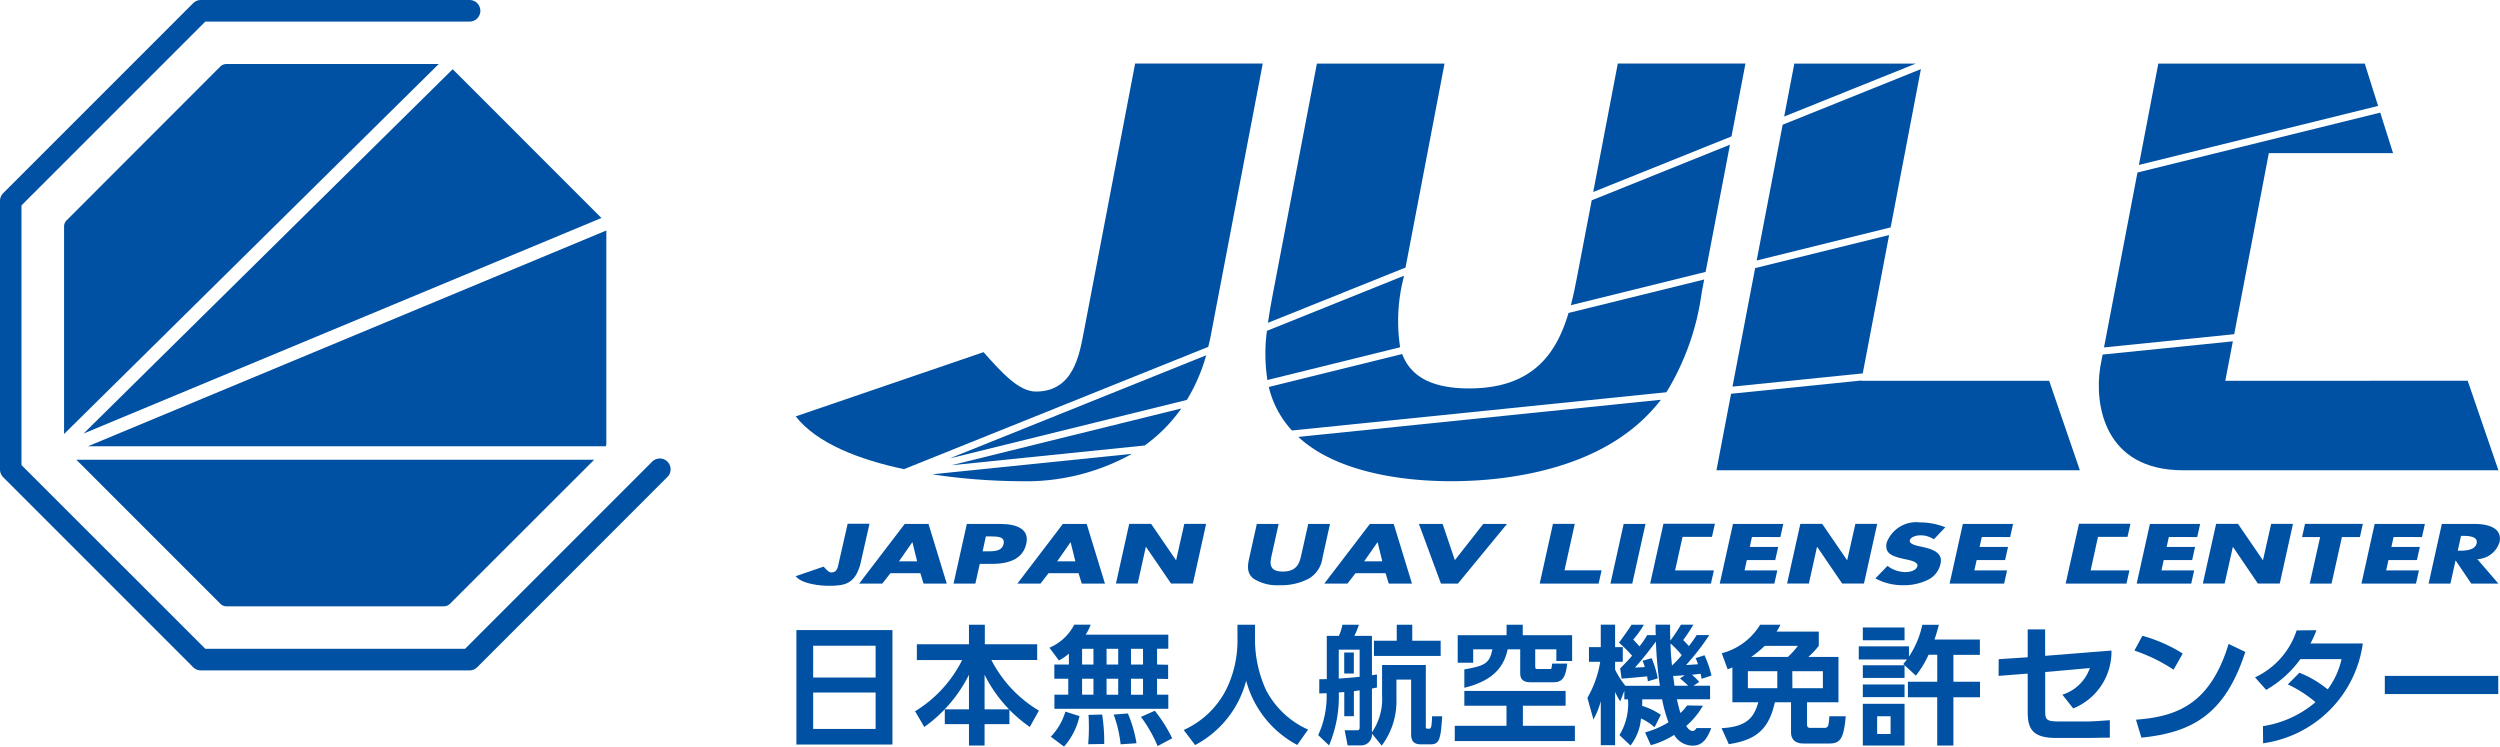
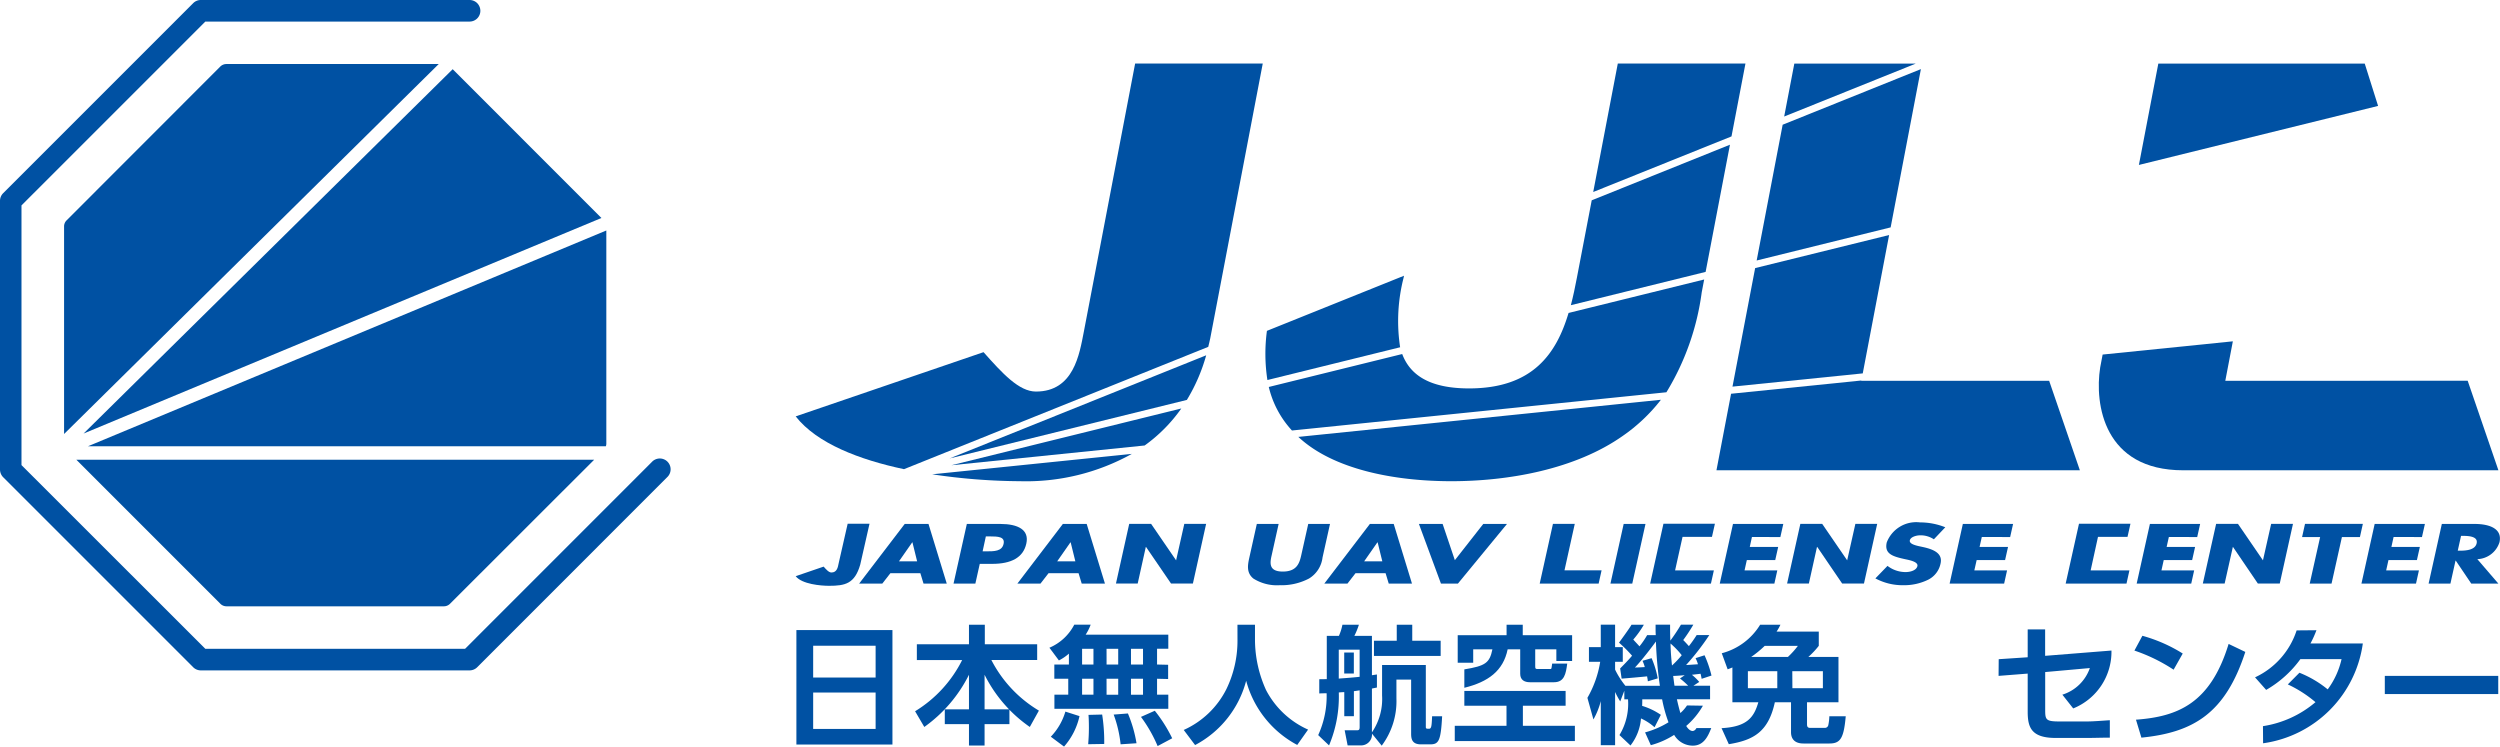
<svg xmlns="http://www.w3.org/2000/svg" id="Group_378" data-name="Group 378" width="170" height="50.769" viewBox="0 0 170 50.769">
  <defs>
    <clipPath id="clip-path">
      <rect id="Rectangle_384" data-name="Rectangle 384" width="170" height="50.769" fill="none" />
    </clipPath>
  </defs>
  <g id="Group_377" data-name="Group 377" clip-path="url(#clip-path)">
    <path id="Path_3537" data-name="Path 3537" d="M32.45.215a.754.754,0,0,1,.215.52.733.733,0,0,1-.735.732H13.961l-12.5,12.5V31.626l12.5,12.492,17.664,0,12.707-12.71a.735.735,0,1,1,1.039,1.039L32.45,45.372a.737.737,0,0,1-.52.215H13.657a.737.737,0,0,1-.52-.215L.215,32.45A.748.748,0,0,1,0,31.93V13.657a.737.737,0,0,1,.215-.52L13.137.215A.73.73,0,0,1,13.657,0H31.933a.74.74,0,0,1,.517.215" transform="translate(0 0)" fill="#0051a3" />
    <path id="Path_3538" data-name="Path 3538" d="M37.114,11.693,27,1.576,1.9,26.351Z" transform="translate(3.783 3.13)" fill="#0051a3" />
    <path id="Path_3539" data-name="Path 3539" d="M37.253,5.248,2,19.923H37.22a.519.519,0,0,0,.033-.164Z" transform="translate(3.977 10.425)" fill="#0051a3" />
    <path id="Path_3540" data-name="Path 3540" d="M1.738,10.468,11.53,20.26a.587.587,0,0,0,.421.176h14.78a.592.592,0,0,0,.421-.176l9.8-9.792Z" transform="translate(3.452 20.793)" fill="#0051a3" />
    <path id="Path_3541" data-name="Path 3541" d="M26.938,1.458H12.5a.6.6,0,0,0-.418.173L1.634,12.087a.578.578,0,0,0-.173.418l0,14.111Z" transform="translate(2.896 2.896)" fill="#0051a3" />
    <path id="Path_3542" data-name="Path 3542" d="M37.3,9.3,21.662,13.16l13.146-1.344A10.6,10.6,0,0,0,37.3,9.3" transform="translate(43.029 18.477)" fill="#0051a3" />
    <path id="Path_3543" data-name="Path 3543" d="M21.621,15.105l16.138-3.981A12.083,12.083,0,0,0,39.073,8.09Z" transform="translate(42.948 16.07)" fill="#0051a3" />
    <path id="Path_3544" data-name="Path 3544" d="M21.226,11.724a41.331,41.331,0,0,0,5.976.469,14.781,14.781,0,0,0,7.6-1.858Z" transform="translate(42.163 20.529)" fill="#0051a3" />
    <path id="Path_3545" data-name="Path 3545" d="M46.172,20.712c.045-.2.1-.388.137-.588L49.878,1.447H41.2L37.712,19.682c-.3,1.541-.69,4.07-3.258,4.07-1.153,0-2.288-1.245-3.563-2.679L18.118,25.44c1.442,1.846,4.354,2.951,7.364,3.59Z" transform="translate(35.989 2.874)" fill="#0051a3" />
    <path id="Path_3546" data-name="Path 3546" d="M28.95,13.371l9.025-2.228a11.818,11.818,0,0,1,.236-4.727l.027-.137-9.321,3.748a11.7,11.7,0,0,0,.033,3.345" transform="translate(57.234 12.471)" fill="#0051a3" />
    <path id="Path_3547" data-name="Path 3547" d="M58.33,7.239l.167-.875L49.275,8.64c-.821,2.75-2.422,5.131-6.764,5.131-2.742,0-4.026-.95-4.548-2.338l-9.073,2.24a6.608,6.608,0,0,0,1.577,2.96l25.462-2.6a17.436,17.436,0,0,0,2.4-6.788" transform="translate(57.387 12.641)" fill="#0051a3" />
    <path id="Path_3548" data-name="Path 3548" d="M44.935,11.944,46.59,3.295l-9.4,3.781-1.009,5.268c-.116.618-.248,1.245-.409,1.864Z" transform="translate(71.047 6.545)" fill="#0051a3" />
-     <path id="Path_3549" data-name="Path 3549" d="M38.227,15.317,40.879,1.448H32.2L29.226,17c-.134.693-.26,1.389-.355,2.076Z" transform="translate(57.349 2.876)" fill="#0051a3" />
    <path id="Path_3550" data-name="Path 3550" d="M45.681,6.4l.95-4.957H37.95l-1.672,8.738Z" transform="translate(72.061 2.875)" fill="#0051a3" />
    <path id="Path_3551" data-name="Path 3551" d="M29.563,11.625c2.368,2.219,6.546,3.013,10.4,3.013,3.9,0,8.437-.809,11.662-3.082A11.7,11.7,0,0,0,54.219,9.1Z" transform="translate(58.724 18.084)" fill="#0051a3" />
    <path id="Path_3552" data-name="Path 3552" d="M50.1,5.352,40.99,7.6l-1.541,8.06,8.858-.9Z" transform="translate(78.36 10.63)" fill="#0051a3" />
    <path id="Path_3553" data-name="Path 3553" d="M51.168,1.574l-9.4,3.781L40,14.588l9.111-2.252Z" transform="translate(79.453 3.126)" fill="#0051a3" />
    <path id="Path_3554" data-name="Path 3554" d="M49.576,1.448h-8.26l-.69,3.6Z" transform="translate(80.698 2.876)" fill="#0051a3" />
    <path id="Path_3555" data-name="Path 3555" d="M48.931,8.685l0-.021-8.855.9-.994,5.205H63.794L61.706,8.685Z" transform="translate(77.637 17.211)" fill="#0051a3" />
    <path id="Path_3556" data-name="Path 3556" d="M56.392,10.457l.514-2.685-8.855.9-.167.881c-.391,2.494.248,6.988,5.641,6.988H74.964l-2.09-6.089Z" transform="translate(94.928 15.438)" fill="#0051a3" />
    <path id="Path_3557" data-name="Path 3557" d="M50.021,1.448,48.7,8.34,64.965,4.327l-.908-2.879H50.021Z" transform="translate(96.745 2.876)" fill="#0051a3" />
-     <path id="Path_3558" data-name="Path 3558" d="M59.116,5.321h8.448l-.872-2.756L50.184,6.638,47.908,18.532l8.855-.9Z" transform="translate(95.164 5.093)" fill="#0051a3" />
    <path id="Path_3559" data-name="Path 3559" d="M21.688,15.281l-.552.708H19.562l3.1-4.058H24.28l1.242,4.058h-1.58l-.215-.708Zm1.5-2.1h-.015l-.9,1.29h1.233Z" transform="translate(38.858 23.698)" fill="#0051a3" />
    <path id="Path_3560" data-name="Path 3560" d="M22.617,11.93h2.27c1.224,0,1.986.406,1.774,1.338-.209.953-1.03,1.377-2.326,1.377h-.839l-.3,1.344H21.712Zm1.072,1.864h.245c.538,0,1.066,0,1.18-.5s-.376-.517-.953-.517H23.91Z" transform="translate(43.128 23.698)" fill="#0051a3" />
    <path id="Path_3561" data-name="Path 3561" d="M25.285,15.281l-.549.708H23.165l3.094-4.058H27.88l1.242,4.058h-1.58l-.215-.708Zm1.505-2.1h-.015l-.9,1.29h1.233Z" transform="translate(46.015 23.698)" fill="#0051a3" />
    <path id="Path_3562" data-name="Path 3562" d="M33.993,11.93l-.508,2.282a1.939,1.939,0,0,1-.92,1.43,4.018,4.018,0,0,1-1.992.454,3,3,0,0,1-1.792-.454c-.478-.391-.388-.908-.272-1.43l.508-2.282H30.5l-.475,2.138c-.122.523-.2,1.1.759,1.1s1.132-.576,1.251-1.1l.478-2.138Z" transform="translate(56.447 23.698)" fill="#0051a3" />
    <path id="Path_3563" data-name="Path 3563" d="M32.277,15.281l-.549.708H30.154l3.1-4.058h1.622l1.242,4.058h-1.58l-.215-.708Zm1.505-2.1h-.015l-.9,1.29H34.1Z" transform="translate(59.897 23.698)" fill="#0051a3" />
    <path id="Path_3564" data-name="Path 3564" d="M34.75,14.394l1.932-2.464h1.613l-3.339,4.059h-1.15l-1.5-4.059h1.613Z" transform="translate(64.18 23.698)" fill="#0051a3" />
    <path id="Path_3565" data-name="Path 3565" d="M38.154,15.988H36.67l.9-4.058h1.484Z" transform="translate(72.84 23.697)" fill="#0051a3" />
    <path id="Path_3566" data-name="Path 3566" d="M46.682,13.047a1.629,1.629,0,0,0-.923-.272c-.272,0-.66.113-.711.34s.328.328.57.388l.361.078c.756.17,1.305.454,1.159,1.108a1.581,1.581,0,0,1-.833,1.1,3.7,3.7,0,0,1-1.7.379,3.9,3.9,0,0,1-1.9-.463l.824-.851a2.011,2.011,0,0,0,1.221.421c.349,0,.747-.122.812-.406s-.5-.4-.8-.463c-.887-.191-1.46-.364-1.284-1.147a2.148,2.148,0,0,1,2.267-1.362,4.636,4.636,0,0,1,1.714.331Z" transform="translate(84.821 23.626)" fill="#0051a3" />
    <path id="Path_3567" data-name="Path 3567" d="M54.422,15.988H52.938l.708-3.163H52.418l.2-.9h3.933l-.2.9H55.127Z" transform="translate(104.123 23.697)" fill="#0051a3" />
    <path id="Path_3568" data-name="Path 3568" d="M60.044,15.986H58.2l-1.051-1.559H57.13l-.346,1.559H55.3l.9-4.056h2.219c1.126,0,1.9.379,1.7,1.248a1.647,1.647,0,0,1-1.505,1.147Zm-2.762-2.237h.143c.484,0,1.042-.066,1.141-.5s-.43-.508-.914-.508h-.146Z" transform="translate(109.845 23.698)" fill="#0051a3" />
    <path id="Path_3569" data-name="Path 3569" d="M41.348,12.821,41.2,13.5h1.932l-.2.893H41l-.155.7h2.228l-.2.9H39.159l.9-4.058H43.48l-.2.893Z" transform="translate(77.784 23.693)" fill="#0051a3" />
    <path id="Path_3570" data-name="Path 3570" d="M55.956,12.821l-.149.678h1.935l-.2.893H55.607l-.155.7h2.228l-.2.9H53.77l.9-4.058h3.416l-.2.893Z" transform="translate(106.808 23.693)" fill="#0051a3" />
    <path id="Path_3571" data-name="Path 3571" d="M50.841,12.821l-.152.678h1.935l-.2.893H50.492l-.155.7h2.225l-.2.9H48.652l.9-4.058h3.416l-.2.893Z" transform="translate(96.642 23.693)" fill="#0051a3" />
    <path id="Path_3572" data-name="Path 3572" d="M46.582,12.821l-.152.678h1.935l-.2.893H46.232l-.158.7H48.3l-.2.9H44.393l.9-4.058h3.416l-.2.893Z" transform="translate(88.181 23.693)" fill="#0051a3" />
    <path id="Path_3573" data-name="Path 3573" d="M41.594,11.928h1.484l1.7,2.482.558-2.482h1.484l-.9,4.059H44.437L42.743,13.5h-.018l-.552,2.488H40.692Z" transform="translate(80.83 23.693)" fill="#0051a3" />
    <path id="Path_3574" data-name="Path 3574" d="M26.312,11.928H27.8l1.7,2.482.558-2.482h1.484l-.9,4.059H29.155l-1.7-2.488h-.015l-.552,2.488H25.41Z" transform="translate(50.475 23.693)" fill="#0051a3" />
    <path id="Path_3575" data-name="Path 3575" d="M51.063,11.928h1.484l1.7,2.482.558-2.482h1.484l-.9,4.059H53.9L52.21,13.5H52.2l-.558,2.488H50.158Z" transform="translate(99.634 23.693)" fill="#0051a3" />
    <path id="Path_3576" data-name="Path 3576" d="M23.138,11.925l-.63,2.777c-.373,1.3-1.021,1.445-2.123,1.445-.552,0-1.843-.108-2.267-.654l1.9-.651c.191.215.358.4.532.4.382,0,.439-.376.484-.6l.618-2.715Z" transform="translate(35.989 23.688)" fill="#0051a3" />
    <path id="Path_3577" data-name="Path 3577" d="M41.907,15.1H39.27l.508-2.282h2l.2-.89h-3.5L37.574,16h4.133Z" transform="translate(74.636 23.687)" fill="#0051a3" />
    <path id="Path_3578" data-name="Path 3578" d="M51.371,15.1H48.734l.5-2.282h2.007l.2-.89h-3.5L47.035,16h4.136Z" transform="translate(93.43 23.687)" fill="#0051a3" />
    <path id="Path_3579" data-name="Path 3579" d="M36.744,15.09h2.523l-.2.9H35.059l.9-4.058h1.484Z" transform="translate(69.641 23.693)" fill="#0051a3" />
    <path id="Path_3580" data-name="Path 3580" d="M24.5,19.977v-2.35a9.631,9.631,0,0,1-3.037,3.551l-.627-1.069a8.546,8.546,0,0,0,3.2-3.482H20.956V15.554H24.5V14.225h1.078v1.329h3.56v1.072H26.024a8.565,8.565,0,0,0,3.231,3.44l-.618,1.111a9.514,9.514,0,0,1-1.386-1.171v.98h-1.69v1.454H24.5V20.986H22.856V19.977Zm2.724,0a9.461,9.461,0,0,1-1.663-2.35v2.35Z" transform="translate(41.39 28.256)" fill="#0051a3" />
    <path id="Path_3581" data-name="Path 3581" d="M25.221,16.192a3.14,3.14,0,0,1-.681.463l-.645-.863a3.4,3.4,0,0,0,1.69-1.568H26.7a3.291,3.291,0,0,1-.34.678h5.62v.959h-.765v1.072l.753.018v.968l-.753-.018v1.084h.765v.959H24.235v-.959h.941V17.9h-.947v-.968h.991Zm.72,4.25a4.65,4.65,0,0,1-1.051,2.073l-.9-.672a4.159,4.159,0,0,0,.991-1.708Zm.176-3.509h.773V15.864h-.773Zm0,2.052h.773V17.9h-.773Zm1.365,1.35a12.082,12.082,0,0,1,.14,2l-1.09.018c.021-.287.048-.627.048-1.132,0-.394-.012-.672-.027-.863Zm.3-3.4h.791V15.864H27.78Zm0,2.052h.791V17.9H27.78Zm1.451,1.275a8.924,8.924,0,0,1,.585,2.025l-1.081.072a8.352,8.352,0,0,0-.472-2.022Zm.209-3.327h.818V15.864h-.818Zm0,2.052h.818V17.9h-.818Zm1.619,1.09a9.87,9.87,0,0,1,1.183,1.872l-.991.529a9.5,9.5,0,0,0-1.132-1.983Z" transform="translate(47.465 28.254)" fill="#0051a3" />
    <path id="Path_3582" data-name="Path 3582" d="M30.608,14.225H31.8v1.069a8.337,8.337,0,0,0,.747,3.363,5.954,5.954,0,0,0,2.864,2.7L34.673,22.4A6.983,6.983,0,0,1,31.2,18.036a6.922,6.922,0,0,1-3.473,4.372l-.773-1.027a5.976,5.976,0,0,0,2.906-2.786,7.521,7.521,0,0,0,.75-3.264Z" transform="translate(53.539 28.256)" fill="#0051a3" />
-     <path id="Path_3583" data-name="Path 3583" d="M45.352,16.9c.122-.158.176-.209.245-.314H42.324v-.89h3.413v.7a6.256,6.256,0,0,0,.908-2.165h1.129c-.072.251-.158.6-.3,1h3.085v1.042h-1.8V18.1h1.81v1.06h-1.81v3.282h-1.1V19.159H45.666V18.1h1.995V16.268h-.591a6.76,6.76,0,0,1-.863,1.419ZM42.6,14.413h2.837v.869H42.6Zm0,2.571h2.837v.86H42.6Zm0,1.305h2.837v.86H42.6Zm0,1.314h2.837v2.837H42.6Zm.974,2.055h.914V20.452h-.914Z" transform="translate(84.072 28.256)" fill="#0051a3" />
    <path id="Path_3584" data-name="Path 3584" d="M53.183,15.768a4.153,4.153,0,0,1-2.6,3.936l-.738-.935a2.887,2.887,0,0,0,1.869-1.81l-3.037.272v2.592c0,.654.06.767.959.767H51.52c.445,0,1.063-.054,1.553-.084V21.69c-.472,0-1.108.021-1.5.021H49.387c-1.672,0-1.9-.738-1.9-1.792V17.336l-1.98.155.009-1.135,1.971-.131V14.332h1.186v1.795Z" transform="translate(90.396 28.469)" fill="#0051a3" />
    <path id="Path_3585" data-name="Path 3585" d="M54.366,17.241a7.312,7.312,0,0,1,1.923,1.132,5.469,5.469,0,0,0,.941-2.055h-2.8a7.467,7.467,0,0,1-2.326,2.09l-.756-.854a5.341,5.341,0,0,0,2.828-3.192l1.347-.012a7.038,7.038,0,0,1-.406.9h3.56a7.953,7.953,0,0,1-6.782,6.788l-.009-1.165a7.179,7.179,0,0,0,3.572-1.631,8.355,8.355,0,0,0-1.881-1.207Z" transform="translate(101.995 28.505)" fill="#0051a3" />
    <rect id="Rectangle_382" data-name="Rectangle 382" width="7.714" height="1.236" transform="translate(162.167 45.96)" fill="#0051a3" />
    <rect id="Rectangle_383" data-name="Rectangle 383" width="0.654" height="1.427" transform="translate(91.407 44.372)" fill="#0051a3" />
    <path id="Path_3586" data-name="Path 3586" d="M23.524,22.13h-5.39V14.347h6.531V22.13Zm-4.25-4.557h4.247V15.41H19.275Zm0,3.494h4.247V18.591H19.275Z" transform="translate(36.021 28.499)" fill="#0051a3" />
    <path id="Path_3587" data-name="Path 3587" d="M35.821,15.312H33.889V14.225H32.835v1.087h-1.55v1.033h4.536Z" transform="translate(62.144 28.257)" fill="#0051a3" />
    <path id="Path_3588" data-name="Path 3588" d="M37.762,20.449c-.03.708-.051.851-.218.851-.209,0-.209-.024-.209-.164V16.966H34.36v2.07a4.023,4.023,0,0,1-.69,2.509V18.567c.1-.027.26-.051.34-.072v-.887l-.34.051V14.981H32.476a5.037,5.037,0,0,0,.308-.756h-1.12a3.453,3.453,0,0,1-.239.756H30.6v2.945c-.119,0-.442.006-.511.006V18.9c.116-.009.433-.015.5-.015a6.352,6.352,0,0,1-.573,2.846l.738.7a8.526,8.526,0,0,0,.663-3.6c.1-.009.3-.024.373-.024v1.637h.654V18.743c.113-.009.314-.048.391-.054v2.488c0,.227-.069.227-.251.227h-.767l.2,1.027H32.9a.741.741,0,0,0,.773-.8l.663.818a5.056,5.056,0,0,0,1-3.21V17.958h1v3.673c0,.331.045.729.663.729h.633c.582,0,.723-.233.812-1.911Zm-4.928-2.682c-.442.051-1.15.1-1.419.122V15.921h1.419Z" transform="translate(59.621 28.256)" fill="#0051a3" />
    <path id="Path_3589" data-name="Path 3589" d="M34.246,15.9h1.305c-.188.929-.478,1.126-1.908,1.362v1.251c1.628-.4,2.646-1.153,2.945-2.613h.854v1.663c0,.418.287.573.66.573h1.637c.7,0,.809-.564.9-1.269l-1.024,0c-.072.457,0,.358-.323.37H38.6c-.128,0-.137-.051-.137-.2V15.9H39.9v.791h1.072V14.936H37.615v-.711h-1.1v.711H33.192v1.872h1.054Z" transform="translate(65.932 28.256)" fill="#0051a3" />
    <path id="Path_3590" data-name="Path 3590" d="M37.757,18.106V16.739h2.906V15.732H33.776v1.006h2.867v1.368H33.125v1.036h8.168V18.106Z" transform="translate(65.799 31.25)" fill="#0051a3" />
    <path id="Path_3591" data-name="Path 3591" d="M46.529,20.449a3.258,3.258,0,0,1-.066.582.239.239,0,0,1-.26.209h-.977c-.182,0-.215-.1-.215-.254V19.5H47.15V16.417H45.1a5.634,5.634,0,0,0,.711-.756v-.968h-2.87a3.354,3.354,0,0,0,.263-.469h-1.38a4.34,4.34,0,0,1-2.61,1.941l.4,1.093c.2-.075.245-.093.323-.128V19.5H41.7c-.3,1.036-.773,1.666-2.5,1.759l.493,1.09c1.648-.269,2.688-.815,3.13-2.849h1.1v2.037c0,.236.069.765.845.765h1.768c.75,0,.977-.364,1.108-1.852ZM42.99,18.54h-2V17.385h2Zm.723-2.123h-2.5a7.146,7.146,0,0,0,.923-.756h2.255a5.525,5.525,0,0,1-.681.756m.3.968H46.09V18.54H44.017Z" transform="translate(77.866 28.256)" fill="#0051a3" />
    <path id="Path_3592" data-name="Path 3592" d="M43.563,21.254l-.039.057a.3.3,0,0,1-.215.143c-.218,0-.376-.236-.445-.343A5.2,5.2,0,0,0,44,19.734l-1.081-.018a2.568,2.568,0,0,1-.451.517c-.078-.263-.173-.645-.236-.935h2.255v-.92H43.351l.4-.26a3.713,3.713,0,0,0-.5-.487c.158-.018.454-.051.591-.069.021.1.036.152.072.343l.669-.221a7.543,7.543,0,0,0-.472-1.38L43.5,16.5a2.421,2.421,0,0,1,.164.415c-.1.009-.678.045-.809.054a16.94,16.94,0,0,0,1.58-2.037h-.86a8.871,8.871,0,0,1-.529.75c-.1-.113-.29-.32-.385-.412a11.163,11.163,0,0,0,.687-1.045h-.842a12.543,12.543,0,0,1-.72,1.084c-.018-.388-.018-.732-.018-1.084h-.986c0,.544,0,.448.012.708h-.585a5.63,5.63,0,0,1-.523.765c-.1-.119-.334-.358-.421-.463a6.437,6.437,0,0,0,.72-1.009h-.842c-.087.185-.848,1.221-.848,1.221a9.112,9.112,0,0,1,.887.887c-.218.272-.645.7-.809.866l.1.693c.418-.033,1.3-.108,1.732-.155.018.122.036.17.051.337l.672-.2a6.252,6.252,0,0,0-.418-1.374l-.618.179a2.493,2.493,0,0,1,.155.427c-.113.009-.529.03-.669.03.478-.5,1.227-1.49,1.427-1.768a26.728,26.728,0,0,0,.269,3.01H38.728a5.642,5.642,0,0,1-.7-1.1v-.529h.523v-1h-.523V14.224h-.974V15.75H36.25v1h.765a7.169,7.169,0,0,1-.869,2.449l.409,1.469a5.009,5.009,0,0,0,.5-1.248v3h.974V18.8a5.1,5.1,0,0,0,.349.642l.278-.726V19.3h.251a4.1,4.1,0,0,1-.582,2.431l.75.708a3.425,3.425,0,0,0,.714-1.84,3.75,3.75,0,0,1,.923.6l.427-.845a4.639,4.639,0,0,0-1.272-.609c.009-.155.009-.251.009-.445h1.35a9.61,9.61,0,0,0,.433,1.562,6.057,6.057,0,0,1-1.592.687l.391.869a5.678,5.678,0,0,0,1.586-.7,1.467,1.467,0,0,0,1.269.732c.735,0,1.03-.618,1.254-1.195l0,0ZM41.792,15.5a5.638,5.638,0,0,1,.768.8,6.7,6.7,0,0,1-.663.7c-.042-.4-.087-.887-.1-1.505m.182,2.216c.113,0,.654-.039.785-.051l-.323.221a6.042,6.042,0,0,1,.555.493h-.929c-.018-.093-.072-.555-.09-.663" transform="translate(71.798 28.254)" fill="#0051a3" />
    <path id="Path_3593" data-name="Path 3593" d="M51.265,16.784a11.538,11.538,0,0,0-2.664-1.3l.541-1.006a10.325,10.325,0,0,1,2.744,1.207Zm-2.559,3.4c2.843-.209,5.062-1.1,6.3-5.152l1.135.544c-1.362,4.19-3.539,5.474-7.066,5.829Z" transform="translate(96.54 28.755)" fill="#0051a3" />
  </g>
</svg>